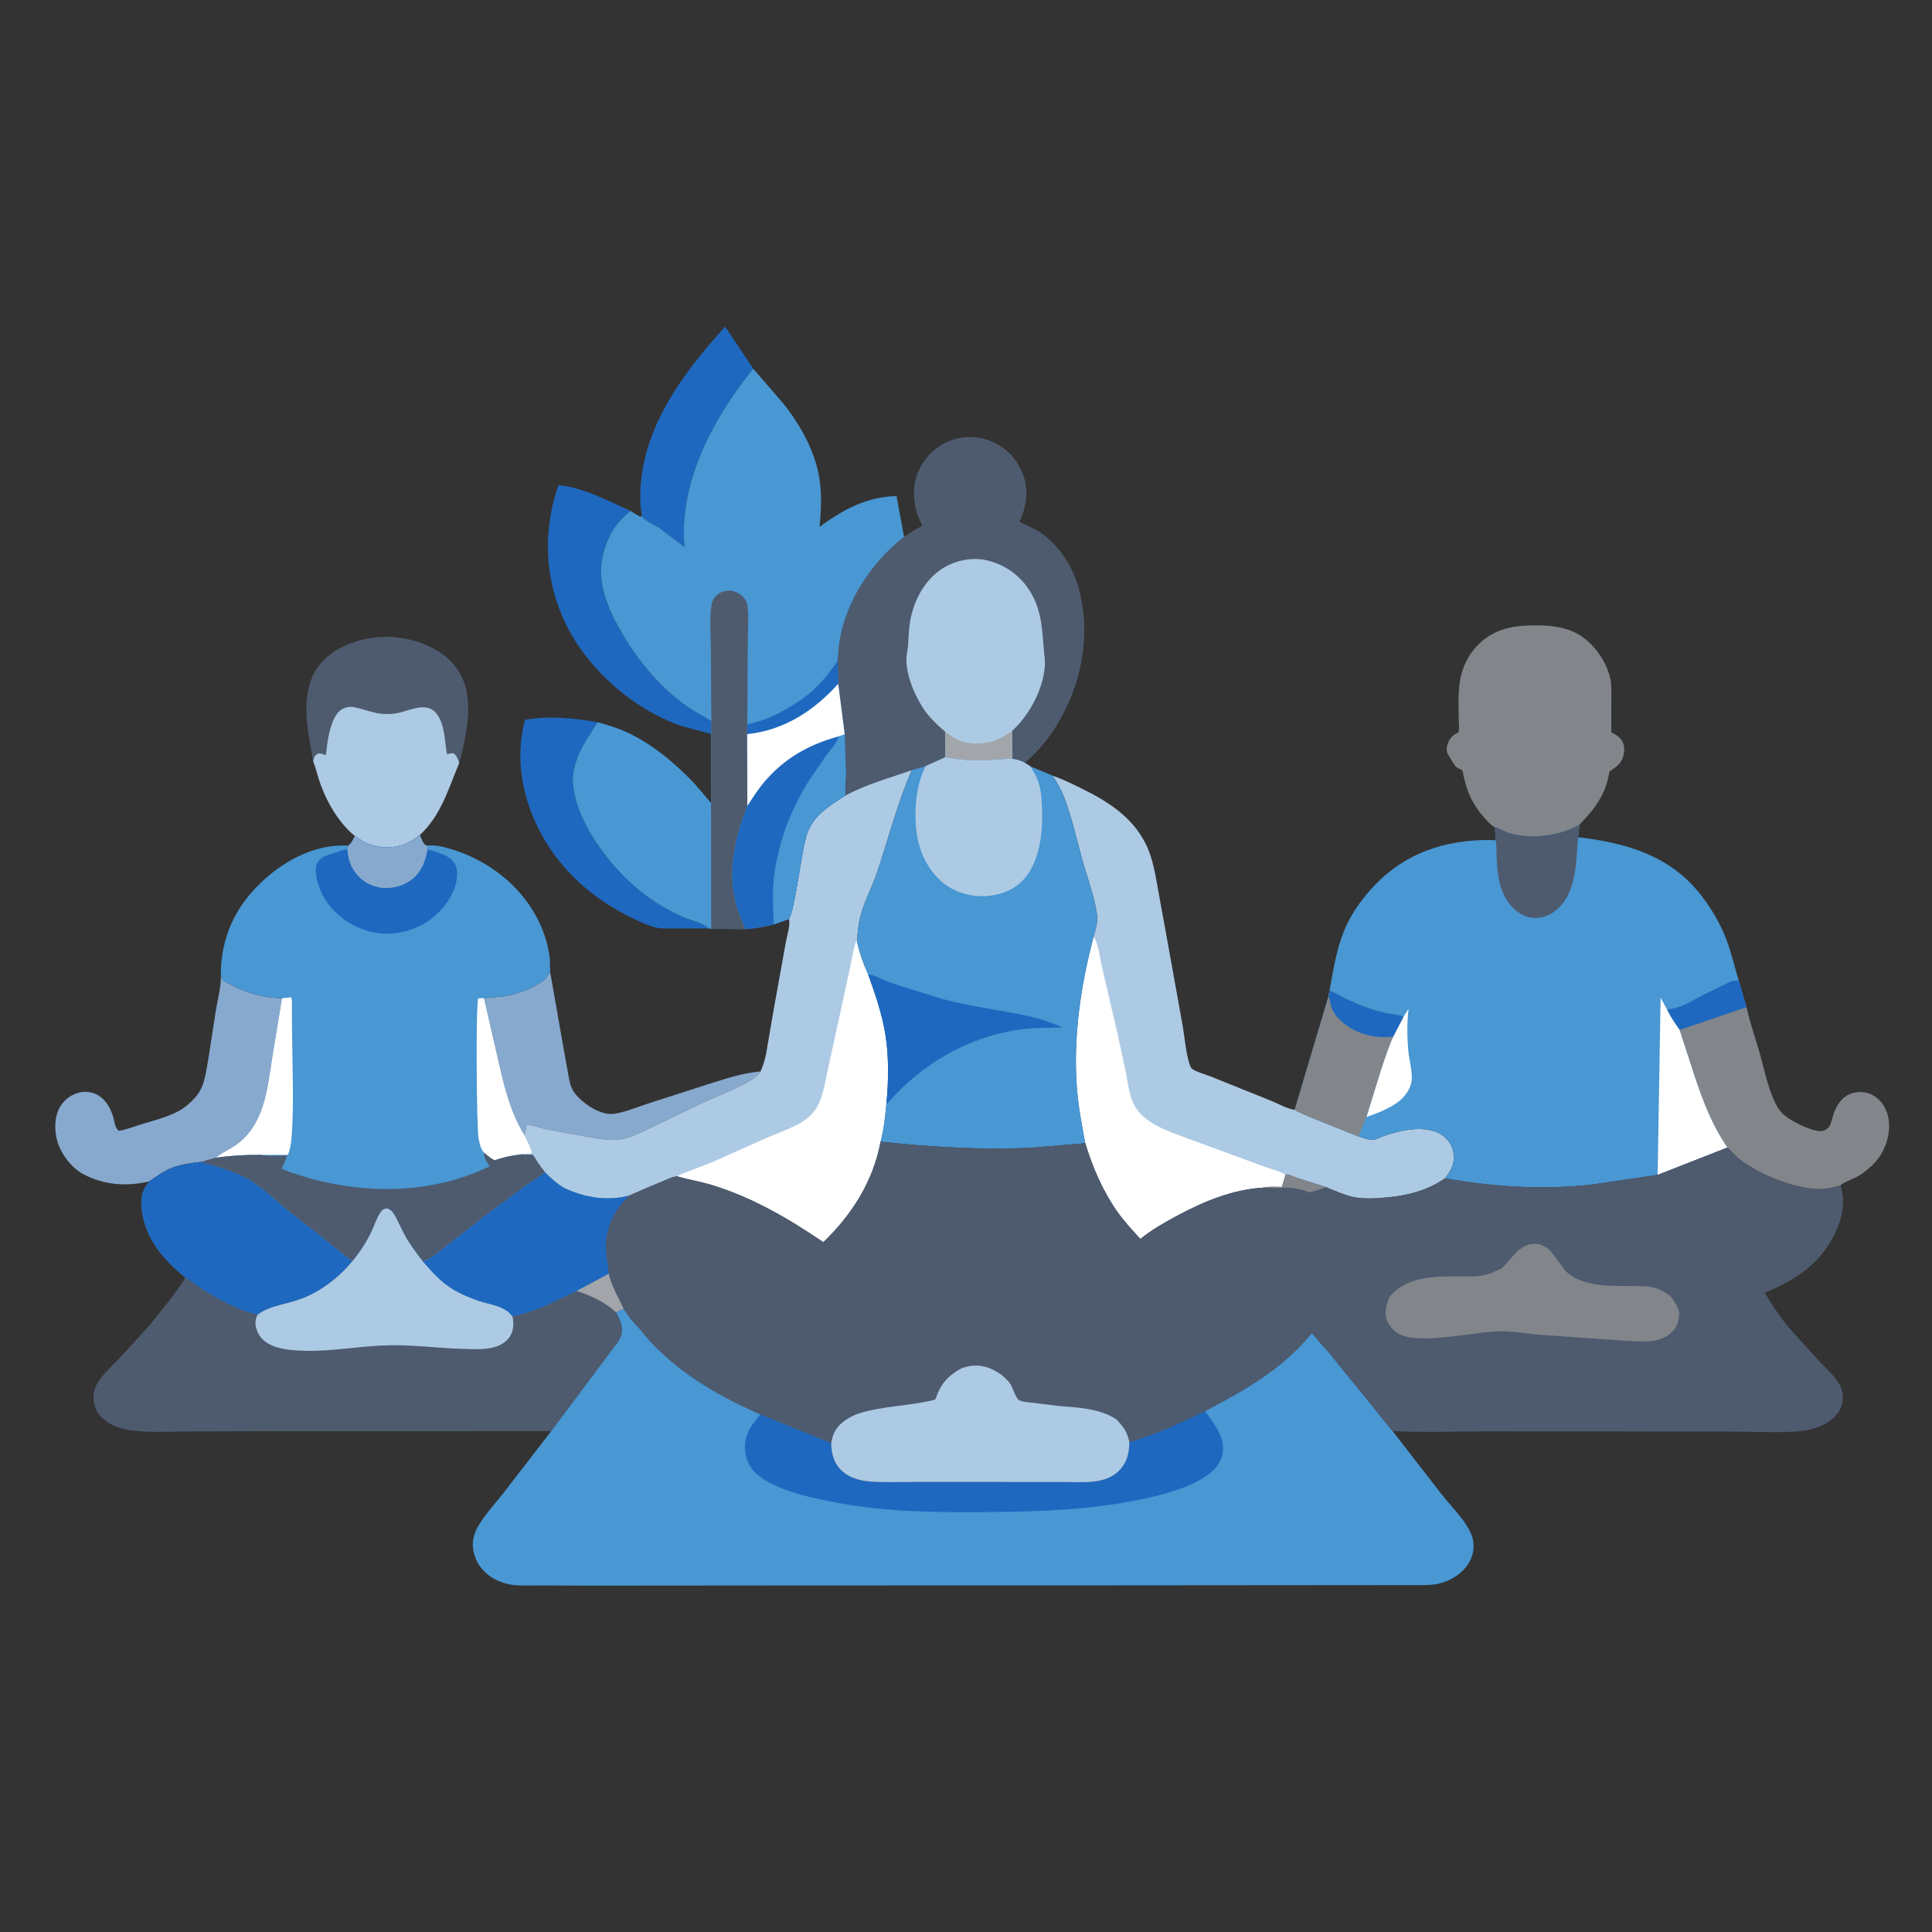
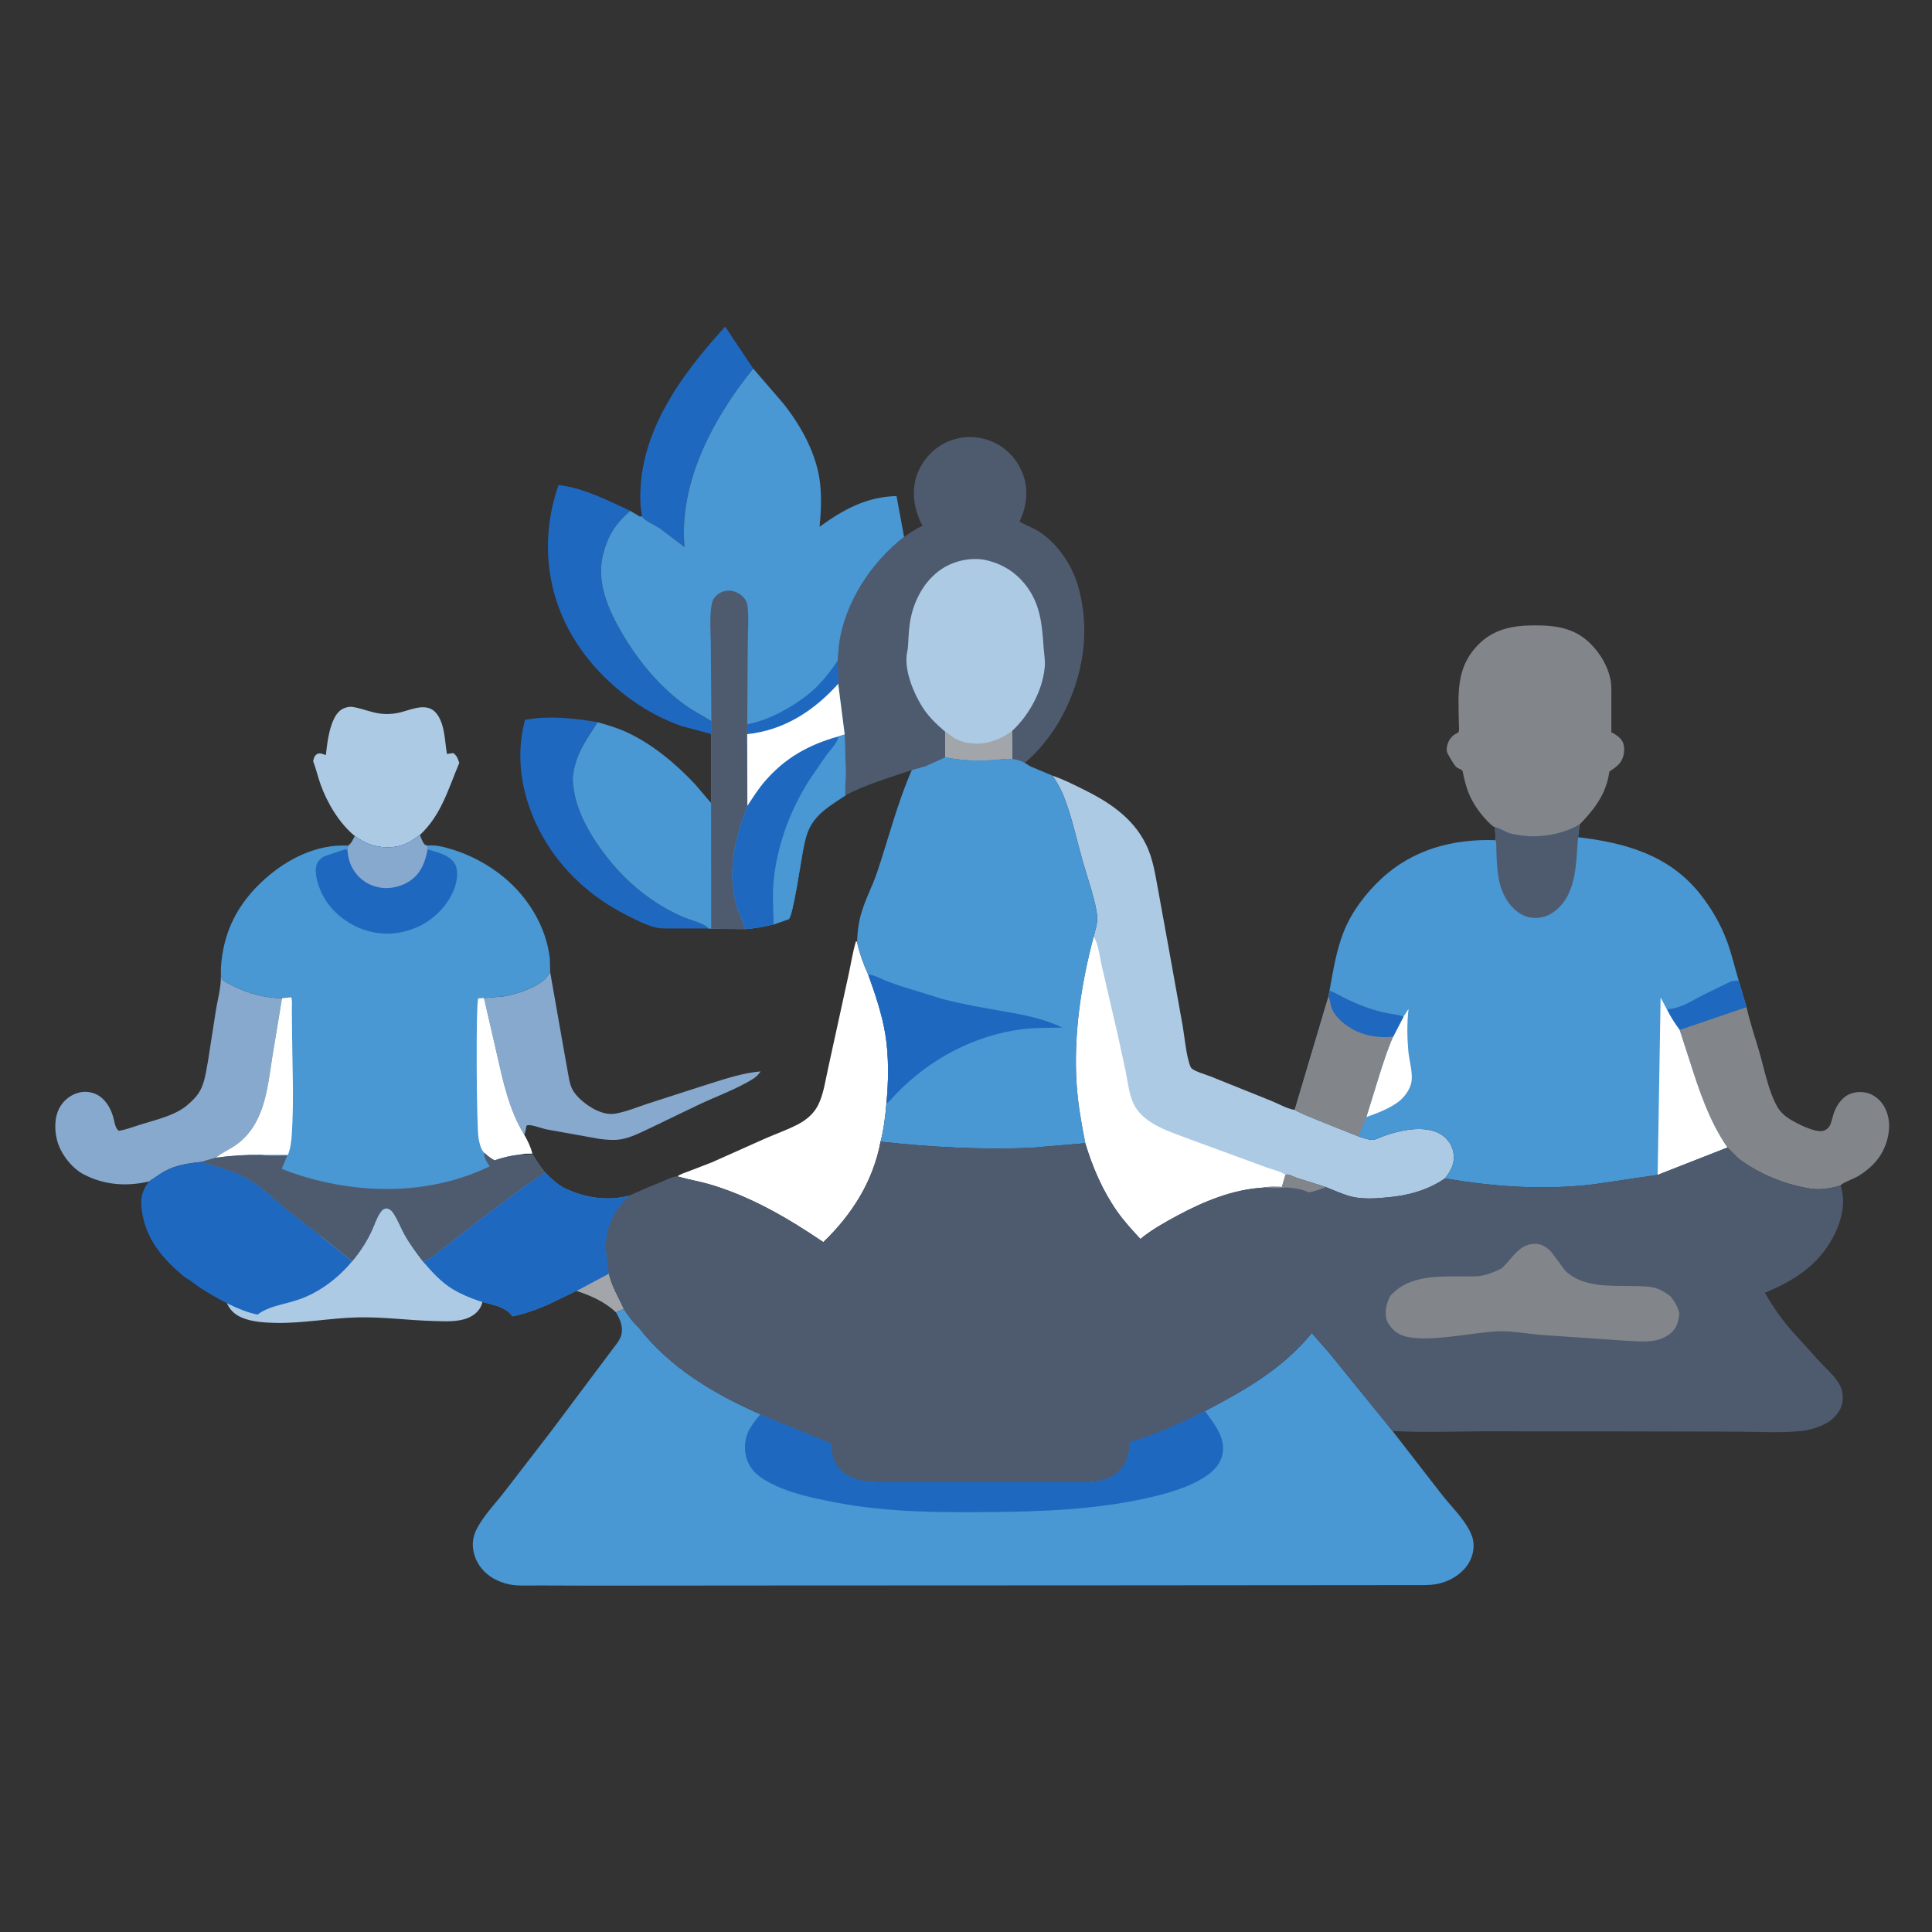
<svg xmlns="http://www.w3.org/2000/svg" id="egY8uvSkBxr1" viewBox="0 0 1024 1024" shape-rendering="geometricPrecision" text-rendering="geometricPrecision">
  <rect x="0" y="0" width="1024" height="1024" fill="#333333" stroke="none" />
  <path d="M0,0h1024v1024h-1024L0,0Z" fill="none" />
  <path d="M340.292,273.571l-.113-.663-.659-4.658c-2.255-37.403,20.975-68.913,44.818-95.13l14.885,22.258c-20.988,25.841-39.576,60.246-36.405,94.572l-12.805-9.691c-2.677-1.838-6.035-3.213-8.513-5.186-.577-.46-.972-.816-1.208-1.502Z" fill="#1f68bf" />
  <path d="M375.016,492.104l-17.483-.013c-3.407-.035-7.238.268-10.533-.637-5.033-1.382-9.945-3.888-14.587-6.234-18.84-9.52-34.502-23.572-44.887-42.021-10.439-18.544-14.996-40.821-9.235-61.691c12.325-2.256,26.233-.905,38.452,1.288-5.746,9.138-11.189,16.113-12.898,27.204l-.121.748c-.366,2.554.049,5.271.408,7.811c1.783,12.621,9.685,25.683,17.459,35.615c10.76,13.75,24.301,24.838,40.325,31.809c3.974,1.729,10.027,2.951,13.267,5.682l-.167.439Z" fill="#1f68bf" />
-   <path d="M165.967,403.398c-2.728-15.987-7.543-35.355,2.483-49.773c6.18-8.889,17.336-13.616,27.737-15.389c12.75-2.174,27.547.836,38.187,8.343c6.712,4.735,11.609,12.195,12.985,20.296l.239,1.625.127.808c1.553,10.714-1.523,24.667-4.302,35.09l-.141-.445-.26-.732c-.664-1.915-1.143-2.837-2.772-4.089l-2.665.39-.67.161c-1.212-6.655-1.021-14.769-4.927-20.683-4.841-7.331-13.336-3.035-19.988-1.374-2.509.626-5.162.883-7.75.816-6.333-.165-11.179-2.722-17.165-3.721-2.26-.377-5.063.446-6.835,1.899-5.385,4.414-6.886,17.032-7.5,23.521l-1-.244c-1.502-.551-1.87-.737-3.5-.404-1.819,1.332-1.696,1.801-2.283,3.905Z" fill="#4e5b6f" />
  <path d="M376.97,389.054l-15.855-4.268c-25.794-9.026-49.747-30.07-61.546-54.752-11.057-23.133-11.966-48.893-3.524-72.96c13.546,1.595,25.803,8.067,38.009,13.683-2.589,2.311-4.928,4.461-7.019,7.243l-.481.62c-3.088,4.056-5.316,9.237-6.612,14.13l-.245.907c-3.929,15.09,2.997,30.149,10.553,42.888c8.622,14.536,20.101,28.268,34.031,37.973c4.081,2.843,8.588,4.98,12.746,7.699l-.057,6.837Z" fill="#1f68bf" />
  <path d="M256.505,528.988l10.265-.85c6.738-1.111,16.269-4.251,21.603-8.776c1.241-1.052,2.274-2.739,3.234-4.053l6.209,35.315l2.901,16.281c.613,3.242.99,6.741,2.31,9.785c1.484,3.422,5.171,6.727,8.185,8.873c4.207,2.996,9.732,5.603,15.015,4.666c5.865-1.039,11.653-3.479,17.292-5.343l31.643-10.194c9.447-2.934,18.025-5.919,27.968-6.833-1.246,1.872-2.477,3.031-4.403,4.209-8.651,5.289-18.895,8.977-28.099,13.295l-26.071,12.559c-4.873,2.266-10.09,5.012-15.422,5.925-3.65.625-7.976.242-11.635-.247l-28.053-5.043c-2.221-.46-7.725-2.553-9.697-2.194-.272.05-.489.258-.733.387-.303,1.562-.48,3.232-1.203,4.652-8.132-13.31-11.186-28.242-14.61-43.267l-6.699-29.147Z" fill="#87a9ce" />
  <path d="M165.967,403.398c.587-2.104.464-2.573,2.283-3.905c1.63-.333,1.998-.147,3.5.404l1,.244c.614-6.489,2.115-19.107,7.5-23.521c1.772-1.453,4.575-2.276,6.835-1.899c5.986.999,10.832,3.556,17.165,3.721c2.588.067,5.241-.19,7.75-.816c6.652-1.661,15.147-5.957,19.988,1.374c3.906,5.914,3.715,14.028,4.927,20.683l.67-.161l2.665-.39c1.629,1.252,2.108,2.174,2.772,4.089l.26.732.141.445c-5.913,13.905-9.475,27.51-20.911,38.203-1.947,1.38-3.863,2.855-6.012,3.906l-.684.34c-6.095,2.933-13.521,2.899-19.842.664-2.896-1.023-5.389-2.619-7.881-4.374-8.173-6.677-14.542-17.33-18.115-27.179-1.502-4.138-2.436-8.443-4.011-12.56Z" fill="#adcae4" />
  <path d="M890.22,545.843l35.469-12.081c1.769,8.059,4.523,15.934,6.819,23.859c2.672,9.22,4.7,20.393,9.392,28.805c1.488,2.667,3.779,4.859,6.333,6.5c3.704,2.382,13.606,7.483,17.985,6.488c1.282-.292,2.849-1.404,3.485-2.55c1.07-1.928,1.479-4.514,2.169-6.615c1.478-4.497,4.702-9.158,9.378-10.699c3.582-1.18,7.738-1.005,11.085.774c4.339,2.307,6.948,6.138,8.215,10.817c1.87,6.852-.09,15.087-3.771,21.019-2.914,4.69-7.427,8.5-12.122,11.335-1.713,1.035-8.686,3.679-9.133,4.826-5.239,1.566-10.628,2.478-16.098,1.652-13.51-2.151-27.261-7.778-38.141-16.062l-5.708-5.721c-9.447-13.582-15.059-30.202-19.997-45.854l-5.36-16.493Z" fill="#82868b" />
  <path d="M316.743,382.796c5.398,1.497,10.665,3.07,15.757,5.44c13.438,6.256,25.843,16.711,35.937,27.464l8.441,9.908.164,66.674-2.026-.178.167-.439c-3.24-2.731-9.293-3.953-13.267-5.682-16.024-6.971-29.565-18.059-40.325-31.809-7.774-9.932-15.676-22.994-17.459-35.615-.359-2.54-.774-5.257-.408-7.811l.121-.748c1.709-11.091,7.152-18.066,12.898-27.204Z" fill="#4997d3" />
  <path d="M117.075,516.845c.215.621.471,1.915.833,2.405.758,1.025,4.906,2.931,6.16,3.553c8.039,3.983,16.421,6.091,25.401,6.288l-5.206,31.614c-2.639,17.301-4.306,36.43-20.329,46.903-3.063,2.002-6.753,3.567-9.483,5.985l-7.52,2.205c-7.188.828-13.4,1.531-19.858,5.096-2.845,1.571-5.337,3.606-8.093,5.299-11.936,2.777-23.794,1.945-34.729-3.814-6.21-3.271-11.983-10.766-13.879-17.529-1.624-5.794-1.644-13.113,1.557-18.366c2.263-3.713,5.882-6.41,10.111-7.429c2.797-.675,5.762-.402,8.42.701c5.031,2.088,8.13,7.274,9.565,12.338.616,2.173.954,5.995,2.976,7.232c3.74-.505,7.696-2.119,11.312-3.233c6.486-1.999,13.816-3.79,19.842-6.935c3.352-1.75,6.29-4.196,8.859-6.951c2.219-2.379,3.674-4.887,4.696-8.002c1.284-3.917,1.878-8.258,2.609-12.308l4.039-25.937c.958-6.207,2.927-12.855,2.719-19.115Z" fill="#87a9ce" />
  <path d="M792.369,438.455c-1.568-.554-2.832-2.094-3.985-3.254-4.732-4.763-8.815-10.982-10.891-17.403-.691-2.138-1.239-4.322-1.748-6.509-.127-.548-.376-2.444-.634-2.82-.446-.65-2.528-1.28-3.202-1.877-1.206-1.068-3.609-5.325-4.509-6.943-.915-1.647-.686-3.616-.12-5.341.773-2.355,2.341-4.421,4.603-5.526c1.051-.514.687-.103,1.138-.843.541-.889.231-3.111.215-4.211-.225-15.839-1.833-29.635,10.208-41.971c8.124-8.324,18.342-10.248,29.487-10.298c11.503-.051,21.678,1.283,30.181,9.837c5.023,5.052,9.09,11.831,10.473,18.868.675,3.433.448,7.157.455,10.642l.001,17.31c2.119,1.05,4.059,2.264,5.47,4.218c1.553,2.151,1.544,5.279,1.024,7.759-.96,4.58-3.948,6.41-7.56,8.881-1.34,10.315-6.605,18.283-13.522,25.663l-2.247,2.381c-10.396,6.116-24.697,7.822-36.464,4.811-2.959-.757-5.462-2.747-8.373-3.374Z" fill="#82868b" />
  <path d="M557.93,411.143c5.232,1.767,10.217,4.273,15.174,6.697c14.02,6.857,27.101,15.121,34.256,29.638c3.958,8.031,4.984,16.443,6.633,25.121l5.64,31.022l7.177,39.925c1.04,6.08,1.563,12.66,3.116,18.615.238.913.898,3.314,1.527,3.979c1.68,1.774,7.719,3.399,10.047,4.346l32.299,12.985c3.535,1.427,7.972,3.954,11.592,4.653l.845.071c1.037,1.427,29.748,12.435,33.8,14.128l.676.234c1.975.669,4.829,1.674,6.916,1.588c1.627-.066,4.631-1.626,6.284-2.2c7.549-2.623,17.539-4.854,25.338-2.604l.703.192c3.724,1.066,7.152,3.766,8.963,7.217c1.776,3.386,2.157,7.416.932,11.056-.834,2.477-2.448,4.695-4.009,6.764-9.031,6.333-19.979,9.215-30.889,10.092-5.645.606-12.771.961-18.314-.357-4.663-1.109-9.371-3.353-13.835-5.084l-15.583-4.939c-1.271-.425-3.717-1.705-4.968-1.769-.35-.019-.647.271-.97.406l-1.812,6.176c-3.28-.022-6.816-.288-10.032.359-16.123.953-31.471,7.323-45.545,14.889-6.624,3.561-13.634,7.508-19.453,12.295-4.3-4.65-8.647-9.357-12.292-14.548-7.71-10.98-13.028-23.364-16.894-36.163-2.017-10.323-3.898-20.658-4.587-31.177-1.716-26.175,2.314-53.117,9.045-78.364l1.462-5.846c.533-2.449.469-4.892.048-7.355-1.543-9.019-4.906-18.03-7.396-26.85-3.169-11.224-5.627-22.951-9.835-33.835-1.595-4.124-3.686-7.653-6.059-11.357Z" fill="#adcae4" />
  <path d="M579.71,496.386l.346.588c2.169,3.875,2.917,10.873,3.961,15.259l8.476,36.517l4.176,19.328c1.265,6.197,1.931,14.076,5.548,19.421c2.485,3.674,6.008,6.388,9.82,8.563c5.76,3.288,12.387,5.386,18.562,7.777l40.842,14.984c2.038.725,8.785,2.433,9.839,4.096l-1.812,6.176c-3.28-.022-6.816-.288-10.032.359-16.123.953-31.471,7.323-45.545,14.889-6.624,3.561-13.634,7.508-19.453,12.295-4.3-4.65-8.647-9.357-12.292-14.548-7.71-10.98-13.028-23.364-16.894-36.163-2.017-10.323-3.898-20.658-4.587-31.177-1.716-26.175,2.314-53.117,9.045-78.364Z" fill="#fff" />
-   <path d="M448.132,421.551c10.95-5.92,23.442-9.337,35.167-13.441-7.673,17.388-12.381,36.365-18.473,54.386-2.59,7.662-6.555,14.808-8.64,22.62-1.242,4.653-1.754,9.401-1.932,14.199c1.315,5.924,3.327,11.613,5.878,17.124c3.644,10.088,7.369,21.081,9.105,31.678c1.927,11.761,1.766,25.135.542,36.974-.543,6.526-1.4,13.683-3.068,20.011-3.945,21.032-15.099,38.594-30.32,53.254-18.51-12.514-37.121-23.473-58.591-30.141-6.188-1.922-12.586-2.928-18.805-4.71-2.493.113-4.809,1.39-7.085,2.335l-9.107,3.777-9.295,4.08c-11.806,3.159-23.955,1.066-34.774-4.174-3.828-2.247-6.767-4.985-9.835-8.154-2.497-2.925-4.468-6.071-6.483-9.339l-6.644-.136c2.057-.562,4.229-.429,6.348-.446-.803-3.5-2.509-6.954-4.306-10.046.723-1.42.9-3.09,1.203-4.652.244-.129.461-.337.733-.387c1.972-.359,7.476,1.734,9.697,2.194L317.5,603.6c3.659.489,7.985.872,11.635.247c5.332-.913,10.549-3.659,15.422-5.925l26.071-12.559c9.204-4.318,19.448-8.006,28.099-13.295c1.926-1.178,3.157-2.337,4.403-4.209l.425-.992c1.097-2.635,1.855-5.385,2.467-8.17l3.937-22.994l6.524-36.203c.522-2.993,2.668-9.742,1.584-12.368c2.257-1.801,6.368-30.268,7.364-35.353.738-3.764,1.446-7.85,2.91-11.398c3.769-9.132,12.029-13.612,19.791-18.83Z" fill="#adcae4" />
  <path d="M358.995,623.505c1.763-1.316,4.159-1.985,6.202-2.771l12.03-4.639l28.211-12.594c5.749-2.538,11.819-4.623,17.382-7.522c4.348-2.265,8.247-5.436,10.572-9.832c3.157-5.967,4.085-13.638,5.586-20.193l10.729-49.082c1.326-5.907,2.223-12.377,4.022-18.122l.525.565c1.315,5.924,3.327,11.613,5.878,17.124c3.644,10.088,7.369,21.081,9.105,31.678c1.927,11.761,1.766,25.135.542,36.974-.543,6.526-1.4,13.683-3.068,20.011-3.945,21.032-15.099,38.594-30.32,53.254-18.51-12.514-37.121-23.473-58.591-30.141-6.188-1.922-12.586-2.928-18.805-4.71Z" fill="#fff" />
  <path d="M488.961,278.643c-.798-1.363-1.401-2.776-1.995-4.237-3.13-7.691-3.658-16.695-.289-24.42c3.208-7.355,9.242-13.518,16.823-16.366c7.646-2.871,15.526-2.632,22.957.717c7.589,3.42,13.091,9.724,15.896,17.517c2.937,8.162,1.628,16.929-1.956,24.621l.781.443c3.129,1.747,6.504,2.913,9.54,4.863c9.737,6.256,17.39,17.555,20.601,28.579c6.925,23.777,2.86,48.741-8.967,70.236-4.699,8.541-11.644,17.462-19.175,23.715-2.079-1.251-4.288-1.752-6.657-2.125-4.191-.111-8.396.549-12.585.751-7.756.374-15.27-.082-22.88-1.612l-10.479,4.726-7.277,2.059c-11.725,4.104-24.217,7.521-35.167,13.441-.416-3.71.153-7.923.209-11.697l-.625-20.543-3.443-26.864-.284-12.262.672-8.046c2.88-22.457,16.864-43.801,34.52-57.576c3.176-2.261,6.287-4.187,9.78-5.92Z" fill="#4e5b6f" />
  <path d="M501.012,387.854c-4.803-4.084-9.329-8.424-12.59-13.859-4.308-7.177-8.249-16.728-7.988-25.245.067-2.163.749-4.355.861-6.584.28-5.568.502-11.127,1.87-16.559c2.515-9.978,8.293-19.526,17.285-24.863c6.737-4,15.834-5.636,23.474-3.546l.826.239c7.295,2.034,13.486,6.035,18.278,11.912c8.428,10.34,9.212,21.229,10.127,33.969.261,3.63.975,7.094.537,10.743l-.125.939c-1.3,10.878-7.493,22.622-15.091,30.403l-2.08,2.091.124,14.692c-4.191-.111-8.396.549-12.585.751-7.756.374-15.27-.082-22.88-1.612l-.043-13.471Z" fill="#adcae4" />
  <path d="M501.012,387.854c1.139.63,2.192,1.493,3.238,2.269c2.527,1.876,5.503,3.043,8.601,3.566c8.935,1.508,16.293-1.081,23.545-6.195l.124,14.692c-4.191-.111-8.396.549-12.585.751-7.756.374-15.27-.082-22.88-1.612l-.043-13.471Z" fill="#a2a6ab" />
  <path d="M501.055,401.325c7.61,1.53,15.124,1.986,22.88,1.612c4.189-.202,8.394-.862,12.585-.751c2.369.373,4.578.874,6.657,2.125l2.873,1.85l11.88,4.982c2.373,3.704,4.464,7.233,6.059,11.357c4.208,10.884,6.666,22.611,9.835,33.835c2.49,8.82,5.853,17.831,7.396,26.85.421,2.463.485,4.906-.048,7.355l-1.462,5.846c-6.731,25.247-10.761,52.189-9.045,78.364.689,10.519,2.57,20.854,4.587,31.177l-28.689,2.411c-26.803,1.182-53.216-.355-79.852-3.236c1.668-6.328,2.525-13.485,3.068-20.011c1.224-11.839,1.385-25.213-.542-36.974-1.736-10.597-5.461-21.59-9.105-31.678-2.551-5.511-4.563-11.2-5.878-17.124.178-4.798.69-9.546,1.932-14.199c2.085-7.812,6.05-14.958,8.64-22.62c6.092-18.021,10.8-36.998,18.473-54.386l7.277-2.059l10.479-4.726Z" fill="#4997d3" />
  <path d="M460.132,516.439c3.13.398,5.833,1.832,8.701,3.061c2.628,1.126,5.472,2.032,8.167,3.011l22.413,6.95c10.688,2.799,21.464,4.63,32.337,6.532c10.766,1.883,21.378,3.854,31.291,8.647-7.106.143-14.401-.016-21.458.887-25.215,3.226-48.826,15.848-66.426,34.046-1.78,1.841-3.374,3.922-5.378,5.518c1.224-11.839,1.385-25.213-.542-36.974-1.736-10.597-5.461-21.59-9.105-31.678Z" fill="#1f68bf" />
-   <path d="M501.055,401.325c7.61,1.53,15.124,1.986,22.88,1.612c4.189-.202,8.394-.862,12.585-.751c2.369.373,4.578.874,6.657,2.125l2.873,1.85c1.463,2.307,2.875,4.555,3.872,7.112c1.801,4.623,2.168,9.543,2.365,14.45.415,10.293-.36,21.31-4.739,30.777-3.142,6.793-8.207,11.893-15.297,14.452-8.733,3.152-18.223,2.639-26.592-1.346-8.599-4.095-15.027-12.892-17.909-21.81-4.097-12.676-3.308-31.807,2.826-43.745l10.479-4.726Z" fill="#adcae4" />
  <path d="M399.223,195.378l15.622,18.097c9.107,11.3,17.083,25.424,19.434,39.918c1.351,8.329.939,17.432.108,25.812c12.472-9.054,24.994-15.997,40.848-16.276l.051.573l3.895,21.061c-17.656,13.775-31.64,35.119-34.52,57.576l-.672,8.046.284,12.262l3.443,26.864.625,20.543c-.056,3.774-.625,7.987-.209,11.697-7.762,5.218-16.022,9.698-19.791,18.83-1.464,3.548-2.172,7.634-2.91,11.398-.996,5.085-5.107,33.552-7.364,35.353l-7.986,2.824c-5.011,1.203-9.817,2.131-14.969,2.487l-18.07-.161-.164-66.674.092-36.554.057-6.837c-4.158-2.719-8.665-4.856-12.746-7.699-13.93-9.705-25.409-23.437-34.031-37.973-7.556-12.739-14.482-27.798-10.553-42.888l.245-.907c1.296-4.893,3.524-10.074,6.612-14.13l.481-.62c2.091-2.782,4.43-4.932,7.019-7.243l5.196,3.107l1.042-.293c.236.686.631,1.042,1.208,1.502c2.478,1.973,5.836,3.348,8.513,5.186l12.805,9.691c-3.171-34.326,15.417-68.731,36.405-94.572Z" fill="#4997d3" />
  <path d="M443.989,350.185l.284,12.262c-12.878,14.308-28.743,24.656-48.248,26.662l.034-5.24c10.89-2.049,21.615-7.883,30.441-14.377c7.042-5.181,12.64-12.105,17.489-19.307Z" fill="#1f68bf" />
  <path d="M377.027,382.217l-.279-40.117c-.043-6.8-.719-14.35.321-21.046.31-1.994.802-3.463,2.188-4.979c1.647-1.801,4.107-2.902,6.543-3.004c3.061-.128,6.049,1.196,8.139,3.386c1.284,1.346,2.09,2.921,2.299,4.782.71,6.317.112,13.371.094,19.788l-.273,42.842-.034,5.24.098,38.04c-6.622,17.415-10.957,34.86-5.558,53.351c1.197,4.1,3.131,7.916,4.547,11.943l-18.07-.161-.164-66.674.092-36.554.057-6.837Z" fill="#4e5b6f" />
  <path d="M444.273,362.447l3.443,26.864.625,20.543c-.056,3.774-.625,7.987-.209,11.697-7.762,5.218-16.022,9.698-19.791,18.83-1.464,3.548-2.172,7.634-2.91,11.398-.996,5.085-5.107,33.552-7.364,35.353l-7.986,2.824c-5.011,1.203-9.817,2.131-14.969,2.487-1.416-4.027-3.35-7.843-4.547-11.943-5.399-18.491-1.064-35.936,5.558-53.351l-.098-38.04c19.505-2.006,35.37-12.354,48.248-26.662Z" fill="#1f68bf" />
  <path d="M444.273,362.447l3.443,26.864-3.245.988c-15.712,4.332-28.319,11.33-39.09,23.813-3.502,4.059-6.322,8.57-9.258,13.037l-.098-38.04c19.505-2.006,35.37-12.354,48.248-26.662Z" fill="#fff" />
  <path d="M444.471,390.299l3.245-.988.625,20.543c-.056,3.774-.625,7.987-.209,11.697-7.762,5.218-16.022,9.698-19.791,18.83-1.464,3.548-2.172,7.634-2.91,11.398-.996,5.085-5.107,33.552-7.364,35.353l-7.986,2.824c-.288-8.461-.861-17.385.233-25.802c2.395-18.428,9.129-36.028,19.228-51.604l8.324-12.119c2.241-3.046,5.834-6.408,6.605-10.132Z" fill="#4997d3" />
-   <path d="M78.979,626.193c2.757-1.693,5.248-3.728,8.093-5.299c6.458-3.565,12.671-4.268,19.858-5.096c1.866,1.099,3.91,1.204,5.935,1.863c6.338,1.854,12.715,3.898,18.494,7.151c7.388,4.159,13.72,10.563,20.227,15.938l20.098,15.719l14.968,12.016c4.086-4.931,7.545-10.181,10.279-15.985c1.489-3.162,2.635-7.098,4.679-9.935c1.142-1.587,1.478-1.817,3.389-2.151c2.04.502,2.875,1.5,3.975,3.259c2.086,3.335,3.487,7.07,5.376,10.513c2.822,5.144,6.329,9.803,9.897,14.438c4.766,5.57,9.631,11.008,16.002,14.793c4.226,2.51,8.937,4.474,13.584,6.055c6.149,2.093,13.766,2.537,17.786,8.228c8.405-1.765,16.533-4.941,24.171-8.827l9.715-4.697l17.216-9.184c1.467,6.894,5.151,12.497,7.952,18.837-1.437.491-2.933.885-4.189,1.761c2.116,3.665,3.938,7.538,2.845,11.902-.488,1.948-2.17,4.532-3.475,6.005l-33.671,44.972-52.179.088-92.757.006-47.378.111c-9.594.055-19.625.718-29.154-.396-5.695-.666-11.259-2.355-15.754-6.028-3.483-2.846-5.145-6.517-5.373-10.974-.14-2.746.613-5.692,2.009-8.06c2.957-5.017,8.032-9.457,12.049-13.677l15.43-16.868c6.54-8.403,13.661-16.33,19.142-25.516-11.51-9.362-20.971-20.144-23.023-35.431-.888-6.618-.216-10.268,3.784-15.531Z" fill="#4e5b6f" />
  <path d="M322.722,674.992c1.467,6.894,5.151,12.497,7.952,18.837-1.437.491-2.933.885-4.189,1.761-5.909-5.641-13.323-8.865-20.979-11.414l17.216-9.184Z" fill="#a2a6ab" />
-   <path d="M186.653,668.485c4.086-4.931,7.545-10.181,10.279-15.985c1.489-3.162,2.635-7.098,4.679-9.935c1.142-1.587,1.478-1.817,3.389-2.151c2.04.502,2.875,1.5,3.975,3.259c2.086,3.335,3.487,7.07,5.376,10.513c2.822,5.144,6.329,9.803,9.897,14.438c4.766,5.57,9.631,11.008,16.002,14.793c4.226,2.51,8.937,4.474,13.584,6.055c6.149,2.093,13.766,2.537,17.786,8.228.684,2.752.614,6.176-.417,8.836-1.219,3.147-3.924,5.378-6.953,6.701-5.427,2.369-12.667,1.866-18.505,1.712-13.231-.347-26.435-2.192-39.665-1.929-14.704.292-29.38,3.247-44.08,2.932-5.737-.123-12.614-.517-17.933-2.858-3.797-1.671-6.551-4.215-7.966-8.153-1.032-2.87-.895-5.471.439-8.183c5.459-4.27,13.097-5.192,19.597-7.276c11.742-3.35,22.872-11.668,30.516-20.997Z" fill="#adcae4" />
+   <path d="M186.653,668.485c4.086-4.931,7.545-10.181,10.279-15.985c1.489-3.162,2.635-7.098,4.679-9.935c1.142-1.587,1.478-1.817,3.389-2.151c2.04.502,2.875,1.5,3.975,3.259c2.086,3.335,3.487,7.07,5.376,10.513c2.822,5.144,6.329,9.803,9.897,14.438c4.226,2.51,8.937,4.474,13.584,6.055c6.149,2.093,13.766,2.537,17.786,8.228.684,2.752.614,6.176-.417,8.836-1.219,3.147-3.924,5.378-6.953,6.701-5.427,2.369-12.667,1.866-18.505,1.712-13.231-.347-26.435-2.192-39.665-1.929-14.704.292-29.38,3.247-44.08,2.932-5.737-.123-12.614-.517-17.933-2.858-3.797-1.671-6.551-4.215-7.966-8.153-1.032-2.87-.895-5.471.439-8.183c5.459-4.27,13.097-5.192,19.597-7.276c11.742-3.35,22.872-11.668,30.516-20.997Z" fill="#adcae4" />
  <path d="M78.979,626.193c2.757-1.693,5.248-3.728,8.093-5.299c6.458-3.565,12.671-4.268,19.858-5.096c1.866,1.099,3.91,1.204,5.935,1.863c6.338,1.854,12.715,3.898,18.494,7.151c7.388,4.159,13.72,10.563,20.227,15.938l20.098,15.719l14.968,12.016c-7.644,9.329-18.774,17.647-30.516,20.997-6.5,2.084-14.138,3.006-19.597,7.276-9.858-1.897-21.369-8.461-29.869-13.809-2.652-1.668-5.02-3.884-7.742-5.405l-.711-.389c-11.51-9.362-20.971-20.144-23.023-35.431-.888-6.618-.216-10.268,3.784-15.531Z" fill="#1f68bf" />
  <path d="M222.512,442.601c.554,1.252,1.774,4.992,3.1,5.386l.905.18c4.411-.399,8.342.606,12.537,1.858c10.134,3.024,19.863,8.212,28.006,14.95c12.935,10.701,22.52,26.318,24.376,43.246l.171,7.088c-.96,1.314-1.993,3.001-3.234,4.053-5.334,4.525-14.865,7.665-21.603,8.776l-10.265.85l6.699,29.147c3.424,15.025,6.478,29.957,14.61,43.267c1.797,3.092,3.503,6.546,4.306,10.046-2.119.017-4.291-.116-6.348.446l6.644.136c2.015,3.268,3.986,6.414,6.483,9.339c3.068,3.169,6.007,5.907,9.835,8.154c10.819,5.24,22.968,7.333,34.774,4.174-6.122,6.285-9.794,11.551-11.686,20.258-1.527,7.026.1,14.085.9,21.037l-17.216,9.184-9.715,4.697c-7.638,3.886-15.766,7.062-24.171,8.827-4.02-5.691-11.637-6.135-17.786-8.228-4.647-1.581-9.358-3.545-13.584-6.055-6.371-3.785-11.236-9.223-16.002-14.793-3.568-4.635-7.075-9.294-9.897-14.438-1.889-3.443-3.29-7.178-5.376-10.513-1.1-1.759-1.935-2.757-3.975-3.259-1.911.334-2.247.564-3.389,2.151-2.044,2.837-3.19,6.773-4.679,9.935-2.734,5.804-6.193,11.054-10.279,15.985l-14.968-12.016-20.098-15.719c-6.507-5.375-12.839-11.779-20.227-15.938-5.779-3.253-12.156-5.297-18.494-7.151-2.025-.659-4.069-.764-5.935-1.863l7.52-2.205c2.73-2.418,6.42-3.983,9.483-5.985c16.023-10.473,17.69-29.602,20.329-46.903l5.206-31.614c-8.98-.197-17.362-2.305-25.401-6.288-1.254-.622-5.402-2.528-6.16-3.553-.362-.49-.618-1.784-.833-2.405l-.001-3.511c1.065-19.345,8.928-34.632,23.384-47.516c12.085-10.771,27.69-18.542,44.149-17.627c1.679-1.042,2.565-3.353,3.486-5.054c2.492,1.755,4.985,3.351,7.881,4.374c6.321,2.235,13.747,2.269,19.842-.664l.684-.34c2.149-1.051,4.065-2.526,6.012-3.906Z" fill="#4997d3" />
  <path d="M149.469,529.091l4.904-.497c.589,1.804.311,4.114.326,6.02l.094,12.241c.135,17.853,1.037,36.066-.099,53.87-.249,3.895-.633,7.706-2.068,11.366l-14.385.019c-8.1-.091-15.751.372-23.79,1.483c2.73-2.418,6.42-3.983,9.483-5.985c16.023-10.473,17.69-29.602,20.329-46.903l5.206-31.614Z" fill="#fff" />
  <path d="M256.578,610.981c-1.903-2.189-2.414-4.937-2.941-7.705-1.072-5.632-1.511-72.121-.134-74.128l3.002-.16l6.699,29.147c3.424,15.025,6.478,29.957,14.61,43.267c1.797,3.092,3.503,6.546,4.306,10.046-2.119.017-4.291-.116-6.348.446-4.845.547-9.033,1.501-13.639,3.098-2.064-.998-3.783-2.574-5.555-4.011Z" fill="#fff" />
  <path d="M222.512,442.601c.554,1.252,1.774,4.992,3.1,5.386l.905.18.118,2.024c4.999,1.495,11.971,2.925,14.602,7.953c1.783,3.408,1.021,8.434-.12,11.944-2.806,8.632-10.434,16.688-18.527,20.625-9.643,4.691-20.033,5.514-30.221,1.867-9.148-3.274-17.62-10.196-21.799-19.08-1.936-4.116-4.162-10.624-2.763-15.197.606-1.982,2.643-3.815,4.513-4.593l9.342-3.127c.834-.325,1.252-.427,2.128-.398l.416.751.401-2.745c1.679-1.042,2.565-3.353,3.486-5.054c2.492,1.755,4.985,3.351,7.881,4.374c6.321,2.235,13.747,2.269,19.842-.664l.684-.34c2.149-1.051,4.065-2.526,6.012-3.906Z" fill="#1f68bf" />
  <path d="M222.512,442.601c.554,1.252,1.774,4.992,3.1,5.386l.905.18.118,2.024c-1.288,6.945-3.607,12.941-9.787,16.975-4.49,2.932-11.011,4.332-16.295,3.082l-.553-.143-.662-.153c-5.245-1.276-9.625-4.817-12.328-9.452-1.717-2.944-2.542-6.186-2.804-9.564l.401-2.745c1.679-1.042,2.565-3.353,3.486-5.054c2.492,1.755,4.985,3.351,7.881,4.374c6.321,2.235,13.747,2.269,19.842-.664l.684-.34c2.149-1.051,4.065-2.526,6.012-3.906Z" fill="#87a9ce" />
  <path d="M138.241,612.11c4.457.767,9.503.337,14.039.354l-2.997,7.06l5.681,2.129c33.806,11.583,72.023,12.286,104.578-3.47-1.269-1.944-2.735-3.859-2.912-6.244l-.052-.958c1.772,1.437,3.491,3.013,5.555,4.011c4.606-1.597,8.794-2.551,13.639-3.098l6.644.136c2.015,3.268,3.986,6.414,6.483,9.339-3.388,2.661-7.237,4.917-10.746,7.443L258.925,643.03l-22.312,17.331c-3.563,2.749-8.03,6.979-12.365,8.263-3.568-4.635-7.075-9.294-9.897-14.438-1.889-3.443-3.29-7.178-5.376-10.513-1.1-1.759-1.935-2.757-3.975-3.259-1.911.334-2.247.564-3.389,2.151-2.044,2.837-3.19,6.773-4.679,9.935-2.734,5.804-6.193,11.054-10.279,15.985l-14.968-12.016-20.098-15.719c-6.507-5.375-12.839-11.779-20.227-15.938-5.779-3.253-12.156-5.297-18.494-7.151-2.025-.659-4.069-.764-5.935-1.863l7.52-2.205c8.039-1.111,15.69-1.574,23.79-1.483Z" fill="#4e5b6f" />
  <path d="M288.899,621.369c3.068,3.169,6.007,5.907,9.835,8.154c10.819,5.24,22.968,7.333,34.774,4.174-6.122,6.285-9.794,11.551-11.686,20.258-1.527,7.026.1,14.085.9,21.037l-17.216,9.184-9.715,4.697c-7.638,3.886-15.766,7.062-24.171,8.827-4.02-5.691-11.637-6.135-17.786-8.228-4.647-1.581-9.358-3.545-13.584-6.055-6.371-3.785-11.236-9.223-16.002-14.793c4.335-1.284,8.802-5.514,12.365-8.263l22.312-17.331l19.228-14.218c3.509-2.526,7.358-4.782,10.746-7.443Z" fill="#1f68bf" />
  <path d="M792.369,438.455c2.911.627,5.414,2.617,8.373,3.374c11.767,3.011,26.068,1.305,36.464-4.811l-.803,6.72c25.134,2.927,48.542,9.558,64.845,30.291c5.905,7.51,10.759,15.812,14.079,24.787c2.516,6.802,4.137,14.012,6.255,20.957l4.107,13.989-35.469,12.081l5.36,16.493c4.938,15.652,10.55,32.272,19.997,45.854l-36.996,14.516-33.729,4.991c-26.714,3.177-52.589,1.383-79.013-3.127c1.561-2.069,3.175-4.287,4.009-6.764c1.225-3.64.844-7.67-.932-11.056-1.811-3.451-5.239-6.151-8.963-7.217l-.703-.192c-7.799-2.25-17.789-.019-25.338,2.604-1.653.574-4.657,2.134-6.284,2.2-2.087.086-4.941-.919-6.916-1.588l-.676-.234c-4.052-1.693-32.763-12.701-33.8-14.128l17.911-60.117.519-3.012c1.969-10.698,3.529-21.212,7.595-31.39c4.187-10.48,11.605-20.189,19.796-27.85c16.755-15.672,38.143-21.301,60.653-20.517l-.341-6.854Z" fill="#4997d3" />
  <path d="M921.582,519.773l4.107,13.989-35.469,12.081c-2.506-3.459-4.795-6.863-6.653-10.718.955-.32.603-.269,1.443-.349c6.141-.582,11.993-4.503,17.394-7.298L916,520.876c2.079-1.027,3.233-1.21,5.582-1.103Z" fill="#1f68bf" />
  <path d="M743.871,538.849l2.686-4.073c-.856,7.419-.775,14.928-.112,22.362.448,5.017,2.501,11.461,1.641,16.353-.706,4.012-3.656,7.952-6.836,10.42-4.578,3.554-11.603,6.249-17.067,8.159L731.962,567c1.983-5.912,3.847-11.848,6.424-17.535l5.485-10.616Z" fill="#fff" />
  <path d="M792.369,438.455c2.911.627,5.414,2.617,8.373,3.374c11.767,3.011,26.068,1.305,36.464-4.811l-.803,6.72c-1.132,13.178-.501,29.444-11.722,38.727-3.778,3.125-8.301,4.605-13.181,3.898-5.174-.749-9.465-4.286-12.325-8.501-5.459-8.045-5.672-17.111-6.058-26.439-.078-1.893.144-4.352-.407-6.114l-.341-6.854Z" fill="#4e5b6f" />
  <path d="M878.581,622.706l1.576-93.982l3.41,6.401c1.858,3.855,4.147,7.259,6.653,10.718l5.36,16.493c4.938,15.652,10.55,32.272,19.997,45.854l-36.996,14.516Z" fill="#fff" />
  <path d="M704.666,525.066c2.473.809,4.432,2.09,6.732,3.242c4.095,2.053,8.365,4.046,12.685,5.57c3.623,1.277,7.398,2.38,11.167,3.12c2.857.561,5.908.757,8.621,1.851l-5.485,10.616c-2.577,5.687-4.441,11.623-6.424,17.535l-7.779,25.07-4.147,10.253c-4.052-1.693-32.763-12.701-33.8-14.128l17.911-60.117.519-3.012Z" fill="#82868b" />
  <path d="M704.666,525.066c2.473.809,4.432,2.09,6.732,3.242c4.095,2.053,8.365,4.046,12.685,5.57c3.623,1.277,7.398,2.38,11.167,3.12c2.857.561,5.908.757,8.621,1.851l-5.485,10.616c-8.715.869-17.28-.77-24.548-5.868-4.029-2.826-7.923-6.841-8.695-11.843-.176-1.141-.46-2.144-.839-3.234l-.157-.442.519-3.012Z" fill="#1f68bf" />
  <path d="M330.674,693.829c2.236,3.534,4.775,6.96,7.854,9.81c16.511,21.315,40.114,35.271,64.501,45.981l37.547,15.295c.094,4.666,1.043,9.467,4.156,13.105c4.227,4.939,10.619,6.826,16.914,7.244c8.252.548,16.721.173,25.003.173l44.601.025l31.774.013c5.631-.002,11.58.429,17.16-.285c4.588-.587,8.97-2.022,12.414-5.233c4.709-4.39,5.858-9.521,5.975-15.639c13.858-3.915,27.178-10.174,40.111-16.427c21.464-11.299,40.986-22.314,56.595-41.329l9.466,10.796l33.308,41.066l25.973,33.504c5.198,6.771,13.983,14.902,16.43,23.129c1.31,4.401.379,9.253-1.841,13.154-2.891,5.08-8.642,9.06-14.205,10.643l-.91.251c-3.267.961-6.412.985-9.791,1.034l-169.486.134-174.305.074-96.79.077-27.882-.095c-5.437-.036-12.159.514-17.367-1.077l-.879-.279c-3.191-.996-6.196-2.532-8.775-4.676-4.364-3.628-7.066-8.6-7.57-14.255-.313-3.518.582-6.961,2.217-10.062c3.595-6.817,9.843-13.297,14.567-19.416l24.745-32.095l33.671-44.972c1.305-1.473,2.987-4.057,3.475-6.005c1.093-4.364-.729-8.237-2.845-11.902c1.256-.876,2.752-1.27,4.189-1.761Z" fill="#4997d3" />
  <path d="M598.573,764.318c13.858-3.915,27.178-10.174,40.111-16.427c4.59,6.522,10.732,13.589,9.376,22.191-.839,5.316-4.172,9.055-8.462,12.022-9.477,6.555-22.308,9.901-33.426,12.293-26.433,5.685-52.983,6.729-79.936,6.993-27.67.271-55.471.265-82.746-4.953-12.054-2.306-25.048-4.901-35.942-10.761-3.587-1.93-7.184-4.388-9.513-7.821-3.159-4.658-3.891-10.405-2.569-15.836c1.159-4.76,4.516-8.69,7.563-12.399l37.547,15.295c.094,4.666,1.043,9.467,4.156,13.105c4.227,4.939,10.619,6.826,16.914,7.244c8.252.548,16.721.173,25.003.173l44.601.025l31.774.013c5.631-.002,11.58.429,17.16-.285c4.588-.587,8.97-2.022,12.414-5.233c4.709-4.39,5.858-9.521,5.975-15.639Z" fill="#1f68bf" />
  <path d="M466.711,605.102c26.636,2.881,53.049,4.418,79.852,3.236l28.689-2.411c3.866,12.799,9.184,25.183,16.894,36.163c3.645,5.191,7.992,9.898,12.292,14.548c5.819-4.787,12.829-8.734,19.453-12.295c14.074-7.566,29.422-13.936,45.545-14.889c3.216-.647,6.752-.381,10.032-.359l1.812-6.176c.323-.135.62-.425.97-.406c1.251.064,3.697,1.344,4.968,1.769l15.583,4.939c4.464,1.731,9.172,3.975,13.835,5.084c5.543,1.318,12.669.963,18.314.357c10.91-.877,21.858-3.759,30.889-10.092c26.424,4.51,52.299,6.304,79.013,3.127l33.729-4.991l36.996-14.516l5.708,5.721c10.88,8.284,24.631,13.911,38.141,16.062c5.47.826,10.859-.086,16.098-1.652c2.962,9.056.632,18.384-3.574,26.664-7.813,15.383-21.027,23.808-36.537,30.206c4.649,8.046,9.812,15.482,16.171,22.276l12.998,14.352c3.611,3.82,8.204,7.788,10.624,12.471c1.357,2.628,1.683,5.285,1.415,8.211-.379,4.137-3.153,7.895-6.371,10.359-4.1,3.139-10.615,5.097-15.75,5.617-10.856,1.101-22.393.356-33.32.318l-59.159-.121-76.595-.037c-15.696.051-31.717.719-47.373-.213l-33.308-41.066-9.466-10.796c-15.609,19.015-35.131,30.03-56.595,41.329-12.933,6.253-26.253,12.512-40.111,16.427-.117,6.118-1.266,11.249-5.975,15.639-3.444,3.211-7.826,4.646-12.414,5.233-5.58.714-11.529.283-17.16.285l-31.774-.013-44.601-.025c-8.282,0-16.751.375-25.003-.173-6.295-.418-12.687-2.305-16.914-7.244-3.113-3.638-4.062-8.439-4.156-13.105L403.029,749.62c-24.387-10.71-47.99-24.666-64.501-45.981-3.079-2.85-5.618-6.276-7.854-9.81-2.801-6.34-6.485-11.943-7.952-18.837-.8-6.952-2.427-14.011-.9-21.037c1.892-8.707,5.564-13.973,11.686-20.258l9.295-4.08l9.107-3.777c2.276-.945,4.592-2.222,7.085-2.335c6.219,1.782,12.617,2.788,18.805,4.71c21.47,6.668,40.081,17.627,58.591,30.141c15.221-14.66,26.375-32.222,30.32-53.254Z" fill="#4e5b6f" />
  <path d="M681.28,622.919c.323-.135.62-.425.97-.406c1.251.064,3.697,1.344,4.968,1.769l15.583,4.939c-2.921,1.005-6.117,2.346-9.18,2.737-2.987-1.619-10.288-2.901-13.62-2.462-3.375.443-7.149.059-10.565-.042c3.216-.647,6.752-.381,10.032-.359l1.812-6.176Z" fill="#82868b" />
  <path d="M795.875,672.291l.494-.463c5.496-5.236,9.061-12.942,17.881-12.555c3.152.139,6.147,2.123,8.11,4.488l7.162,9.66c9.206,9.096,24.107,7.988,36.033,8.213c4.013.075,8.488.003,12.347,1.192c2.847.877,5.223,2.604,7.598,4.336c2.184,2.871,3.756,5.371,4.586,8.955-.466,4.341-1.257,7.957-4.904,10.784-1.463,1.134-2.959,1.96-4.682,2.61l-.648.25c-5.447,1.941-12.613,1.044-18.315.845l-45.343-3.13c-6.46-.575-13.338-1.814-19.763-1.898-13.838-.18-42.931,7.455-54.555,1.597-3.123-1.574-5.08-3.973-6.734-6.985-1.435-4.826-.456-8.65,1.549-13.148l1.159-1.185c9.075-9.45,23.294-9.369,35.518-9.365c3.945.002,8.17.298,12.053-.379c3.714-.647,7.088-2.19,10.454-3.822Z" fill="#82868b" />
-   <path d="M509.555,725.262c5.937-2.177,11.037-1.978,16.796.72l3.905,2.268c1.783,1.553,3.807,3.175,5.131,5.148c1.515,2.258,2.62,6.757,4.363,8.501.415.416,2.074.844,2.646,1.004l18.176,2.225c10.643.957,21.734,1.17,31.005,7.055c3.644,3.615,5.963,6.968,6.996,12.135-.117,6.118-1.266,11.249-5.975,15.639-3.444,3.211-7.826,4.646-12.414,5.233-5.58.714-11.529.283-17.16.285l-31.774-.013-44.601-.025c-8.282,0-16.751.375-25.003-.173-6.295-.418-12.687-2.305-16.914-7.244-3.113-3.638-4.062-8.439-4.156-13.105.253-1.503.576-2.964,1.118-4.394c2.155-5.687,7.13-8.77,12.432-11.013c13.492-4.451,27.277-4.178,40.948-7.495.679-.165.68-.521,1.03-1.094c2.469-7.471,6.596-11.95,13.451-15.657Z" fill="#adcae4" />
</svg>